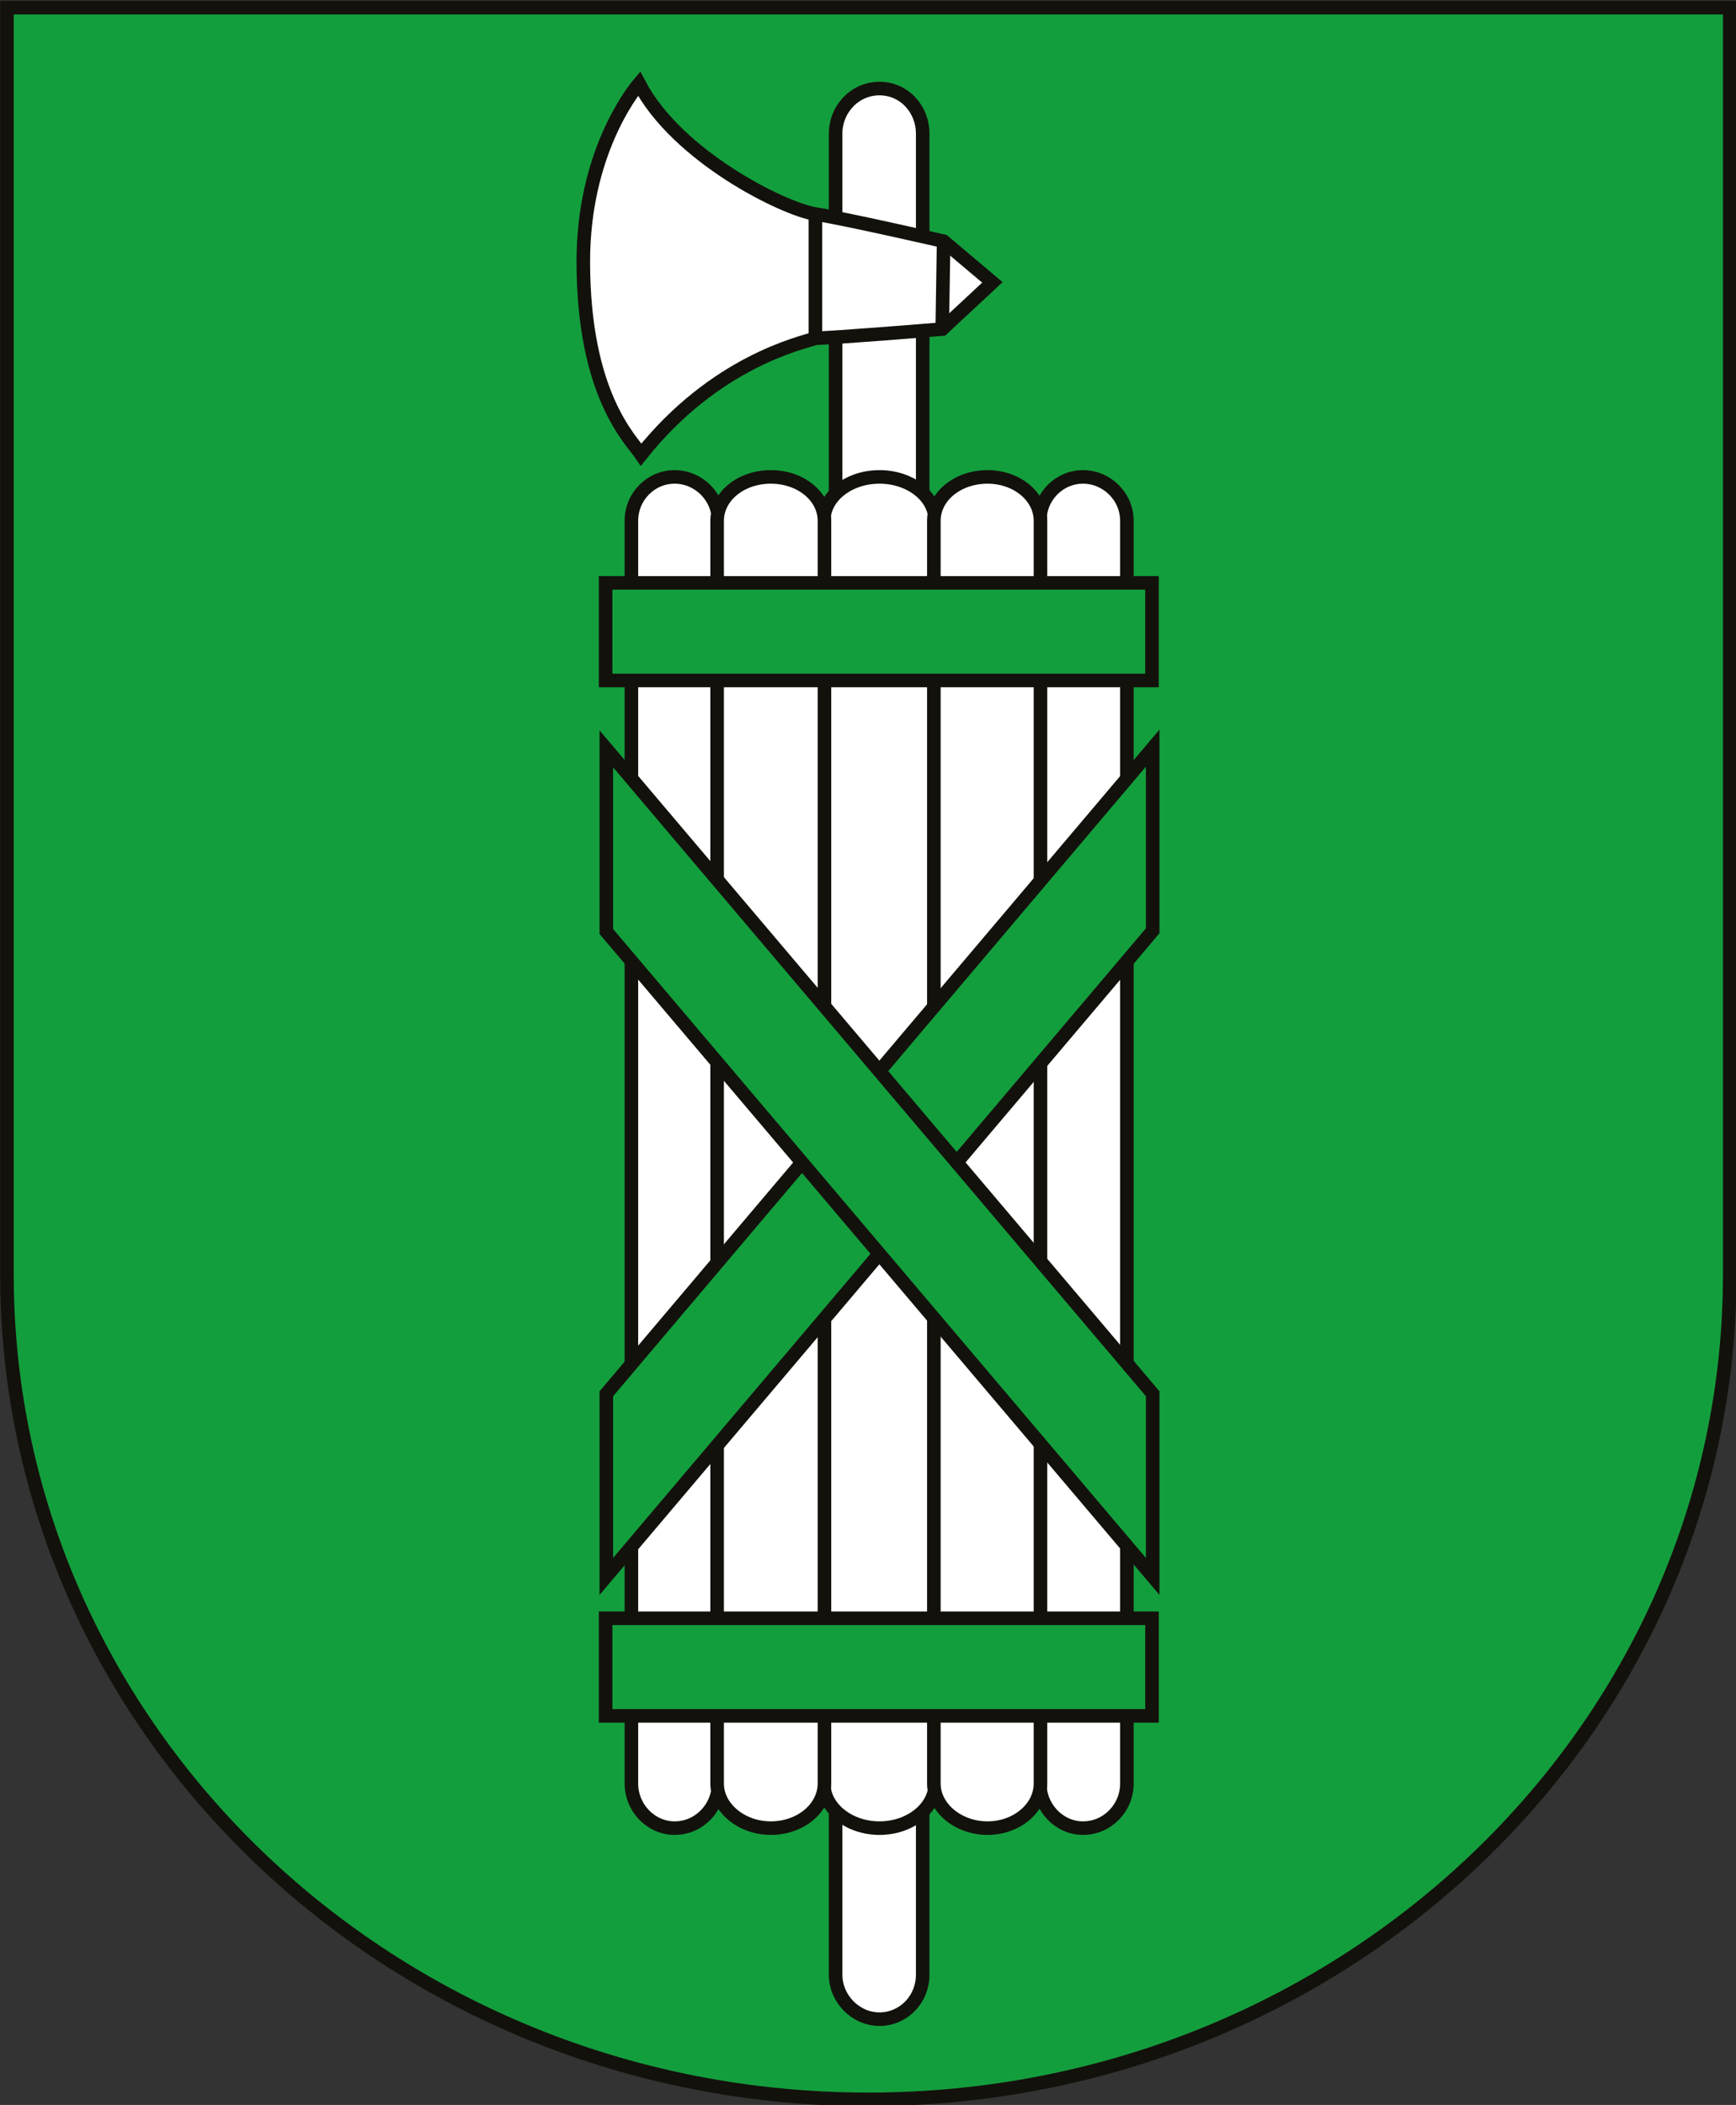
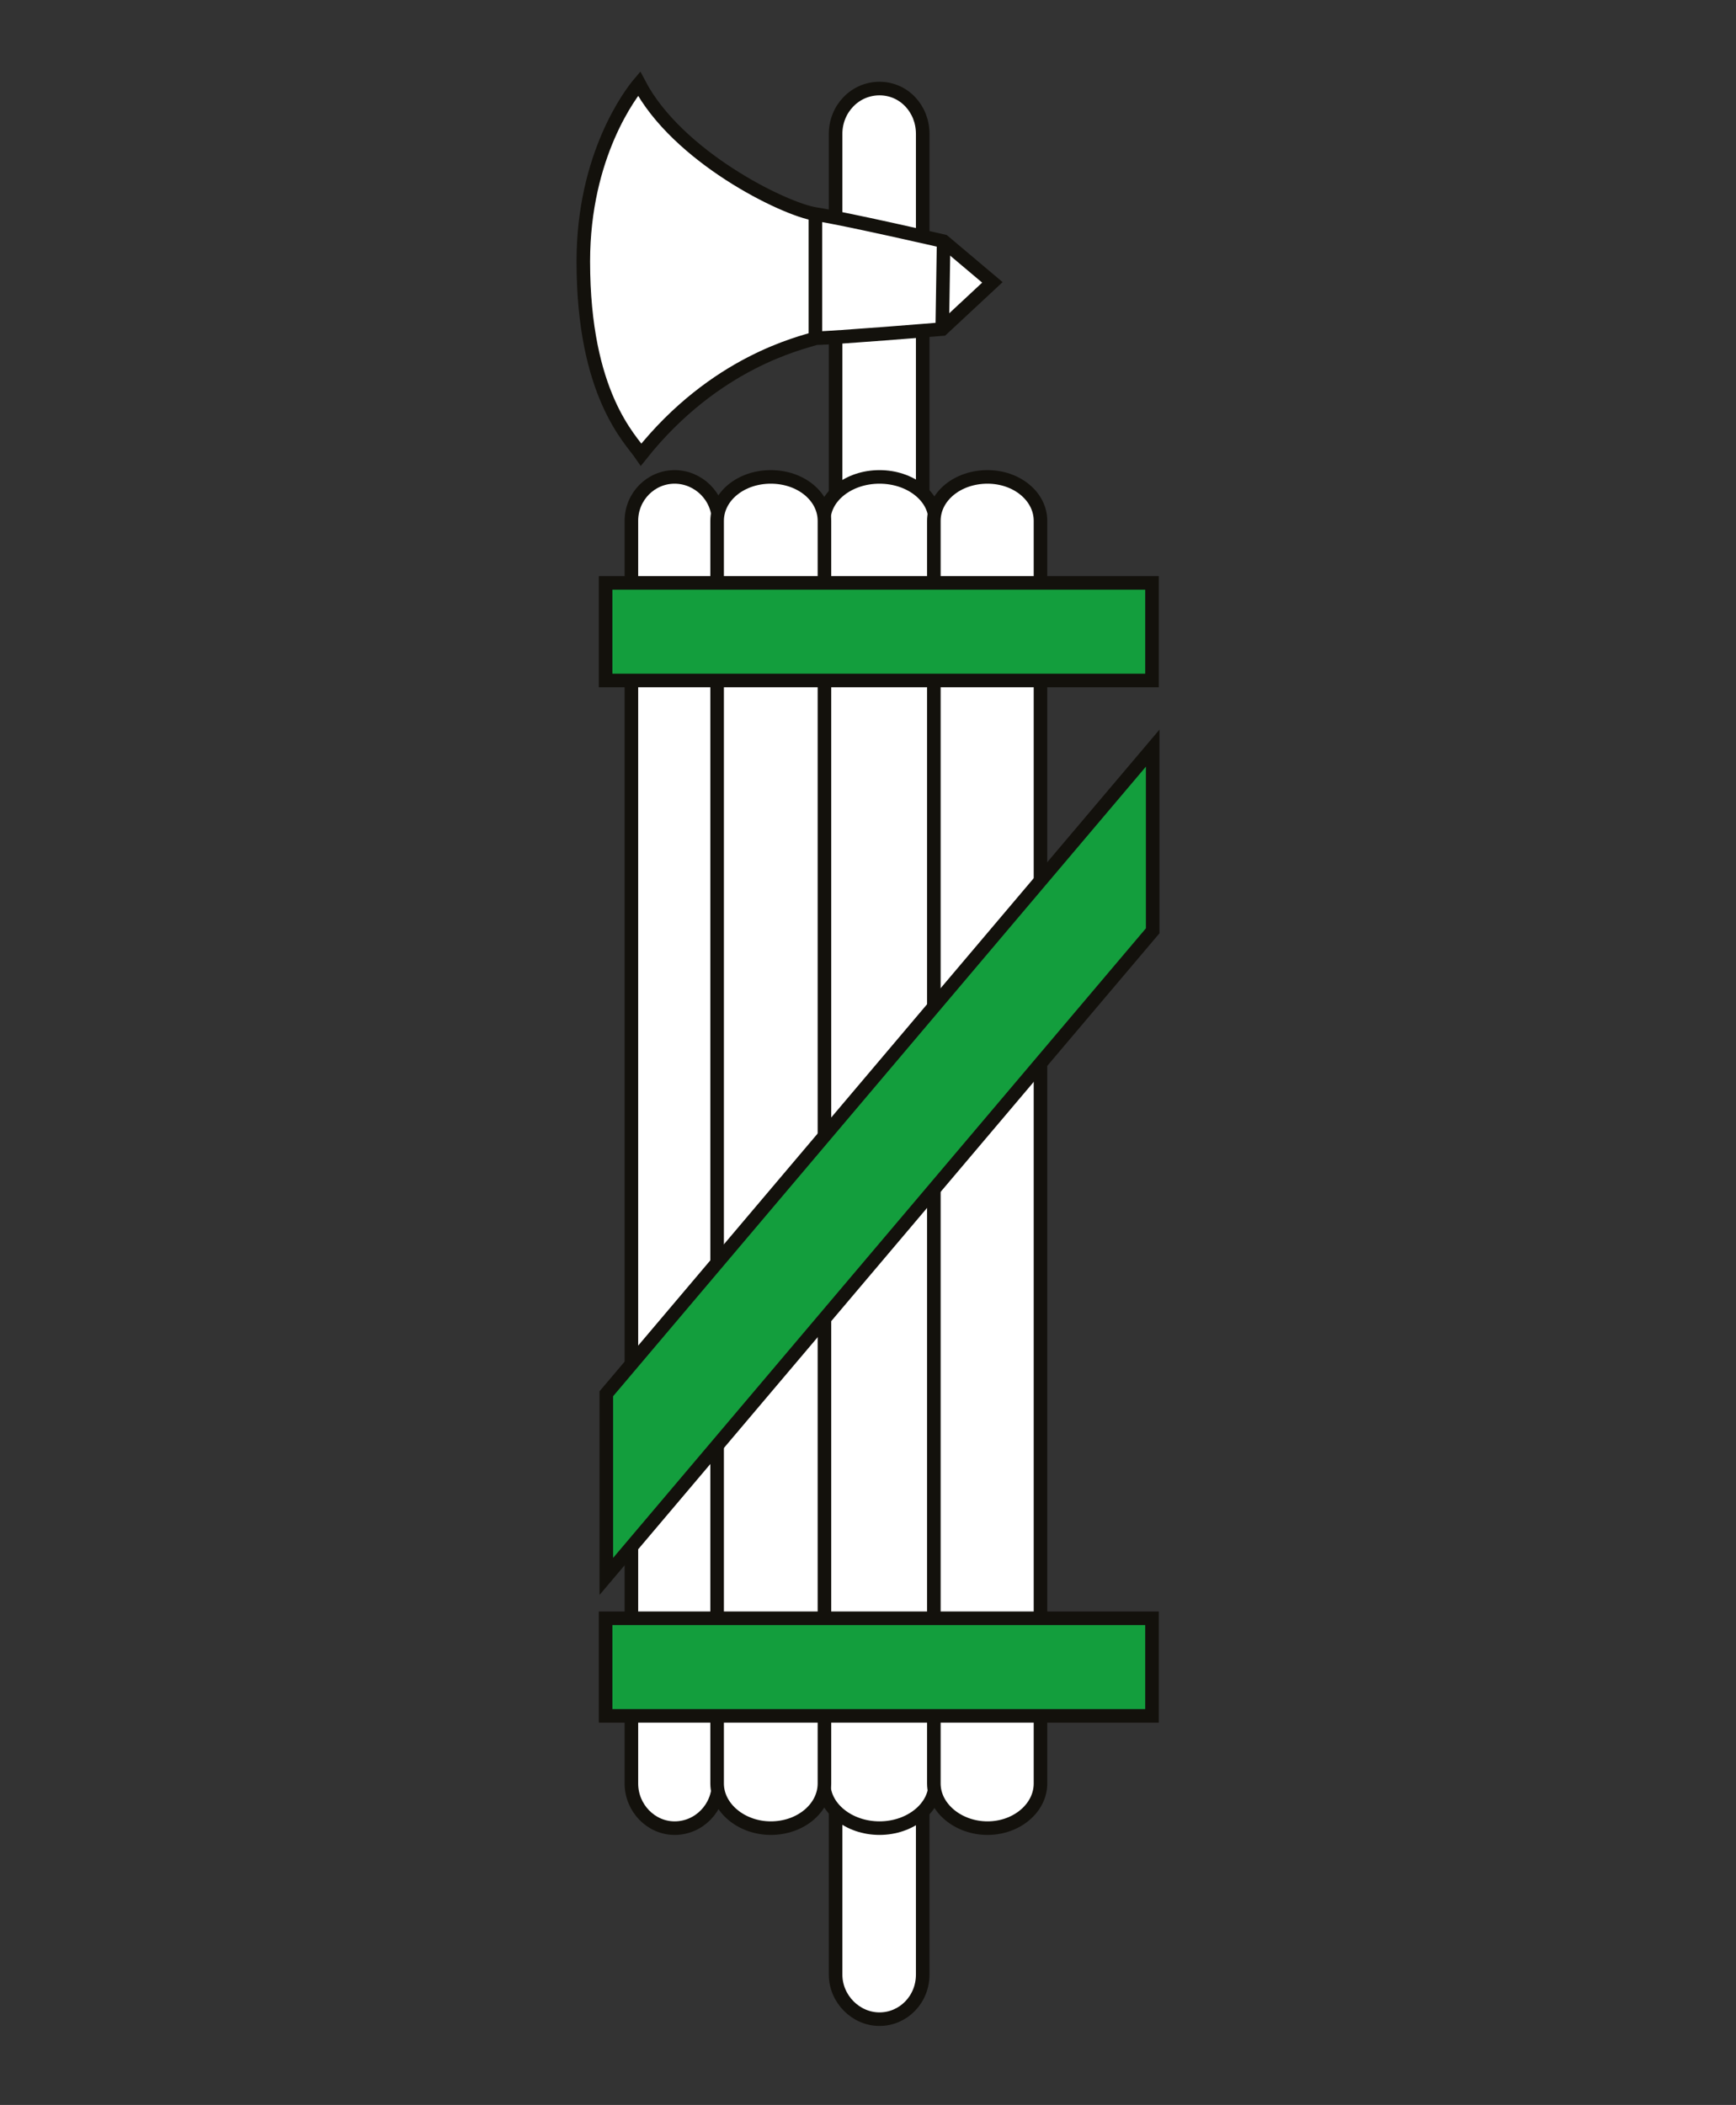
<svg xmlns="http://www.w3.org/2000/svg" version="1.1" x="0px" y="0px" viewBox="0 0 249.1 301.9" style="enable-background:new 0 0 249.1 301.9;" xml:space="preserve">
  <rect x="0" y="0" width="249.1" height="301.9" fill="#333333" stroke="none" />
  <style type="text/css">
	.st0{fill:#139E3D;stroke:#13110C;stroke-width:1.946;}
	.st1{fill:#FFFFFF;stroke:#13110C;stroke-width:1.946;}
	.st2{fill:#13110C;stroke:#13110C;stroke-width:1.946;}
</style>
  <g id="Ebene_1">
</g>
  <g id="Layer_1">
-     <path class="st0" d="M124.5,1.1h123.7v181.7c0,65.3-55.3,118.3-123.6,118.3C56.3,301.1,1,248.1,1,182.8V1.1H124.5L124.5,1.1z" />
    <g>
      <path class="st1" d="M132.4,283.2c0,3.6-2.8,6.4-6.2,6.4c-3.4,0-6.3-2.9-6.3-6.4v-264c0-3.6,2.8-6.5,6.3-6.5    c3.5,0,6.2,2.9,6.2,6.5V283.2z" />
      <path class="st1" d="M91.7,12c5.5,10.5,20.8,18,25.3,18.7c4.5,0.7,18.4,3.9,18.4,3.9l7,5.9l-7.2,6.7c0,0-15.8,1.3-18.1,1.3    c-2.2,0.7-14.5,3.4-25.1,16.7c-1.5-2.2-8.3-8.6-8.3-27.7C83.7,22.2,90.6,13.3,91.7,12z" />
      <path class="st1" d="M134.2,255.8c0,3.5-3.6,6.4-8,6.4c-4.4,0-8-2.9-8-6.4V74.7c0-3.5,3.6-6.3,8-6.3c4.4,0,8,2.8,8,6.3V255.8z" />
      <path class="st1" d="M103.1,255.8c0,3.5-2.8,6.4-6.3,6.4c-3.4,0-6.2-2.9-6.2-6.4V74.7c0-3.5,2.8-6.3,6.2-6.3    c3.4,0,6.3,2.8,6.3,6.3V255.8z" />
-       <path class="st1" d="M161.7,255.8c0,3.5-2.8,6.4-6.3,6.4c-3.4,0-6.2-2.9-6.2-6.4V74.7c0-3.5,2.8-6.3,6.2-6.3    c3.4,0,6.3,2.8,6.3,6.3V255.8z" />
      <path class="st1" d="M149.3,255.8c0,3.5-3.4,6.4-7.6,6.4c-4.2,0-7.7-2.9-7.7-6.4V74.7c0-3.5,3.4-6.3,7.7-6.3    c4.2,0,7.6,2.8,7.6,6.3V255.8z" />
      <path class="st1" d="M118.3,255.8c0,3.5-3.4,6.4-7.7,6.4c-4.2,0-7.7-2.9-7.7-6.4V74.7c0-3.5,3.4-6.3,7.7-6.3    c4.3,0,7.7,2.8,7.7,6.3V255.8z" />
    </g>
    <path class="st2" d="M117,30.8v17.8 M135.4,34.7l-0.2,12.6" />
    <g>
      <path class="st0" d="M86.9,83.6h78.4v14H86.9V83.6z" />
      <path class="st0" d="M86.9,232.1h78.4v14H86.9V232.1z" />
      <path class="st0" d="M87,226.1v-26.2l78.4-92.6l0,26.2L87,226.1z" />
-       <path class="st0" d="M165.4,226.1v-26.2L87,107.4l0,26.2L165.4,226.1z" />
    </g>
  </g>
</svg>